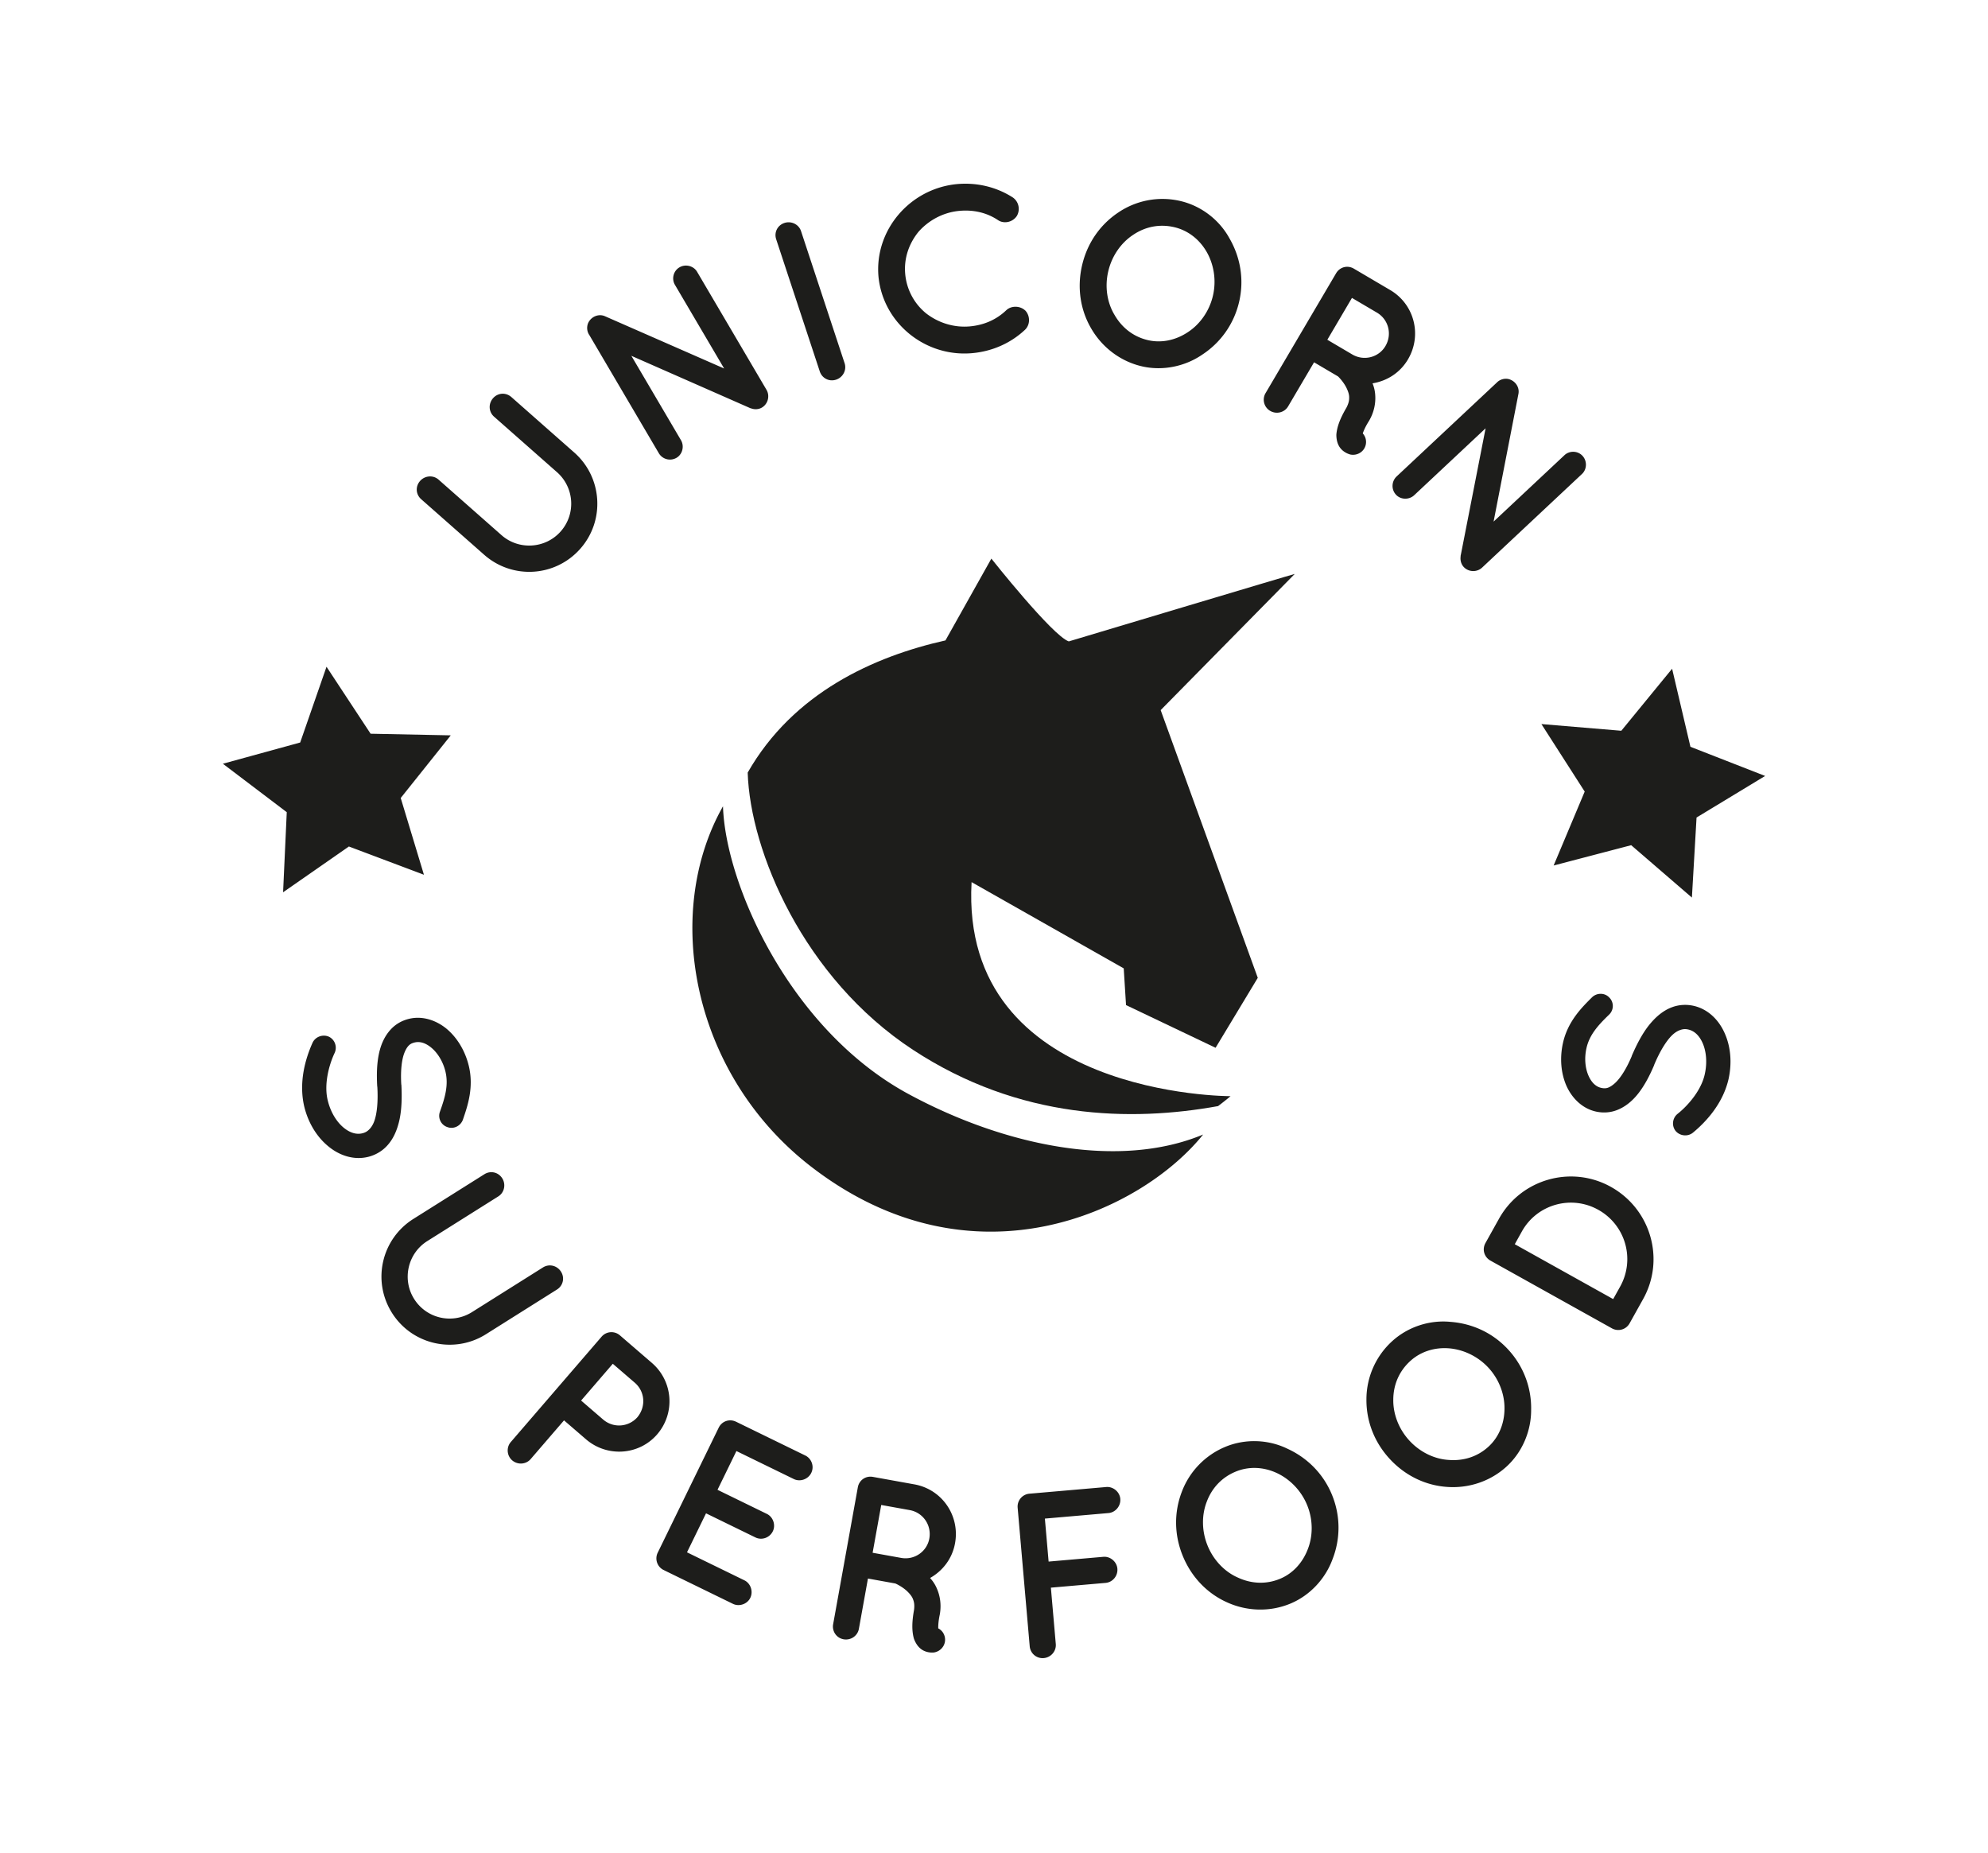
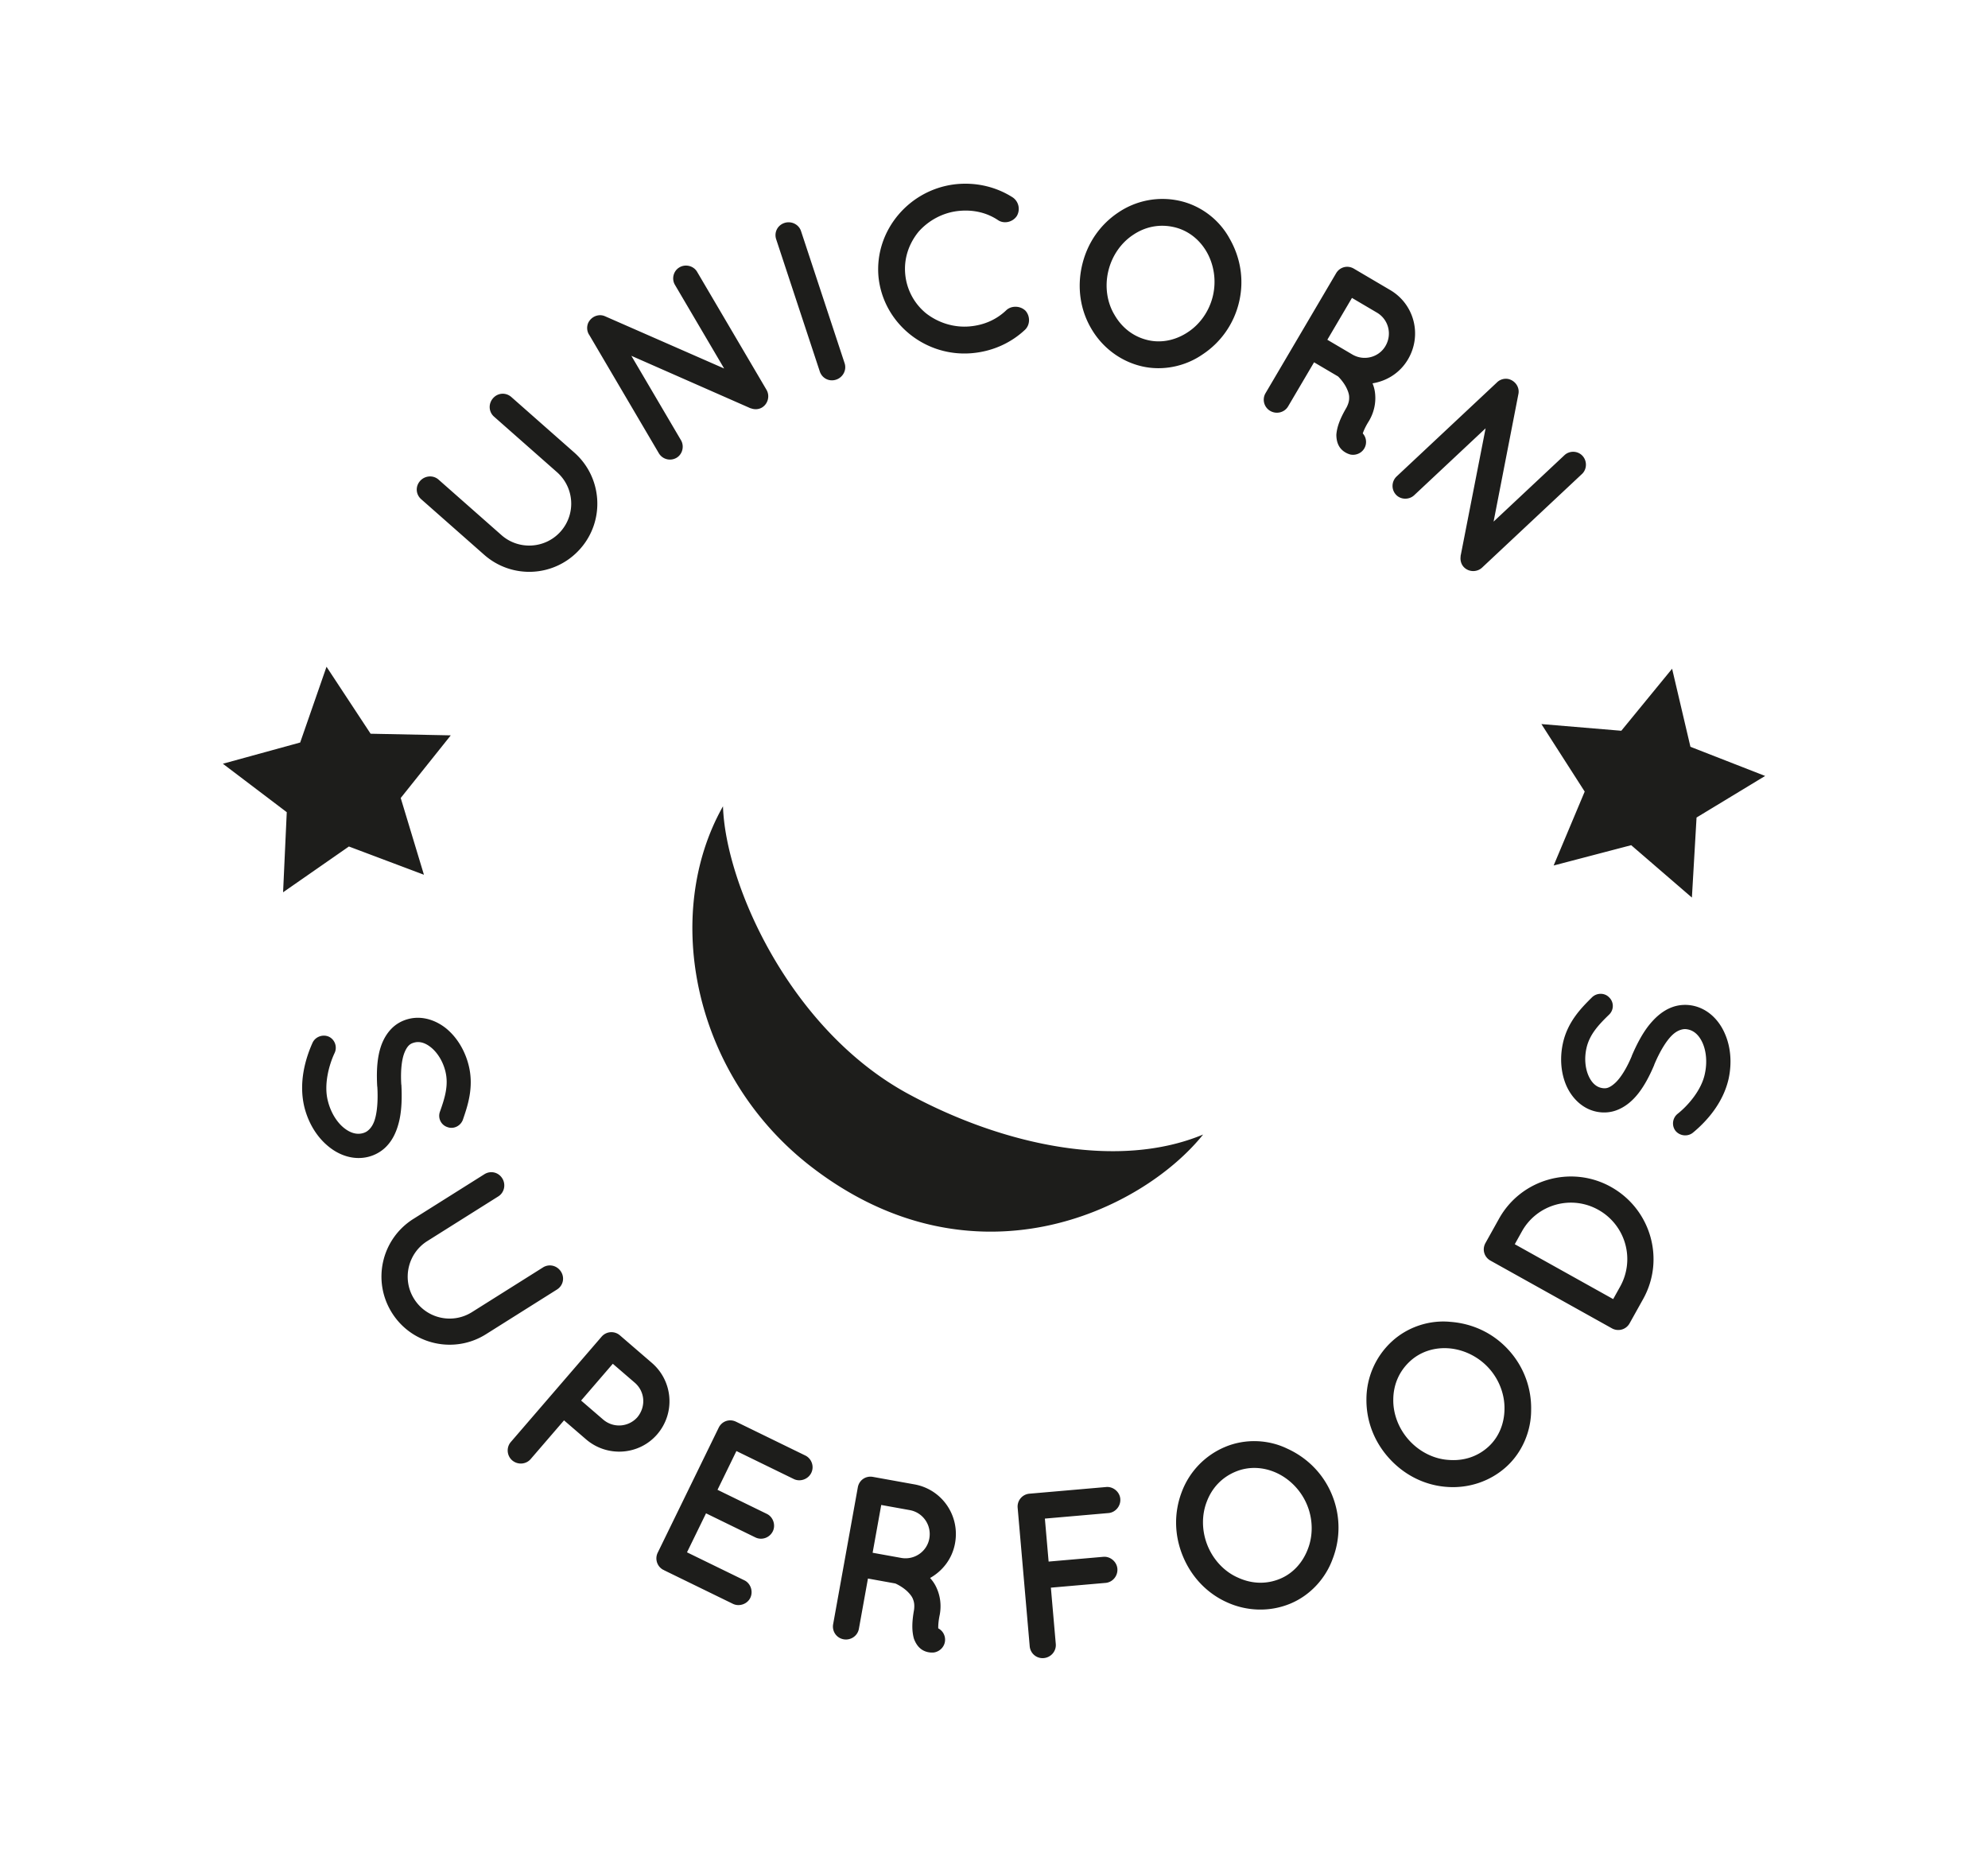
<svg xmlns="http://www.w3.org/2000/svg" version="1.1" id="Layer_1" x="0" y="0" viewBox="0 0 1001 932.75" xml:space="preserve">
  <style>.st0{fill:#1d1d1b}</style>
  <path class="st0" d="M212.09 251.35l31.69 27.95c14.15 12.48 35.77 11.3 48.42-3.03 12.56-14.24 11.12-35.93-3.03-48.42l-31.69-27.95c-2.76-2.43-6.78-2.18-9.21.58-2.43 2.76-2.26 6.87.5 9.3l31.69 27.95c8.72 7.7 9.64 21.01 1.87 29.82-7.69 8.72-21.1 9.56-29.82 1.87l-31.69-27.95c-2.76-2.43-6.94-2-9.29.67-2.45 2.76-2.2 6.78.56 9.21zm84.67-82.63l34.96 59.44a6.52 6.52 0 0 0 8.94 2.32c2.97-1.75 4.02-5.81 2.21-8.88l-24.97-42.46 59.46 26.17c.22.14.55.23.87.31 1.75.63 3.76.54 5.4-.42 3.07-1.81 4.12-5.87 2.32-8.94l-34.96-59.44c-1.75-2.97-5.81-4.02-8.88-2.21s-4.02 5.81-2.28 8.77l24.79 42.15-59.95-26.29c-3.18-1.43-6.96.1-8.5 3.35-.87 2.03-.61 4.35.52 6.03l.07.1zm128.52 14.15l-21.94-66.5c-1.15-3.5-4.98-5.23-8.36-4.12-3.49 1.15-5.31 4.75-4.15 8.24l21.94 66.5c1.15 3.49 4.75 5.31 8.24 4.15 3.38-1.11 5.42-4.78 4.27-8.27zm91.12-26.38c-2.63-2.62-7.04-2.69-9.58-.43-4.93 4.75-11.1 7.58-18.43 8.26-8.16.75-16.03-1.86-22.06-6.54a28.85 28.85 0 0 1-10.53-19.77c-.74-8.04 1.91-15.44 6.73-21.36 5.07-5.71 12.33-9.72 20.49-10.48 7.33-.68 14.04.97 19.63 4.74 2.92 1.88 7.25 1 9.34-2.17 1.85-3.15 1-7.25-2.06-9.35-7.98-5.1-17.75-7.66-28.16-6.7-23.63 2.3-41.49 23.15-39.44 46.56 2.29 23.51 23.67 40.73 47.31 38.54 10.4-.96 19.54-5.26 26.45-11.74 2.63-2.5 2.71-6.8.31-9.56zm107.53-4.55c2.66-11.45.51-22.67-4.88-31.96-5.05-9.22-14.12-16.32-24.76-18.79-11.1-2.58-22.37-.2-31.2 5.79-8.94 5.96-15.58 15.15-18.24 26.59-2.66 11.45-.77 22.73 4.65 31.91 5.31 9.15 14.35 16.37 25.45 18.95 10.64 2.47 21.94-.02 30.51-5.95 8.91-5.85 15.81-15.09 18.47-26.54zm-25.72 15.23c-6.06 4.07-13.26 5.69-20.2 4.08-7.4-1.72-13.15-6.34-16.8-12.67-3.7-6.1-5.02-14.08-3.19-21.94 1.83-7.86 6.52-14.45 12.56-18.41 6.06-4.08 13.24-5.58 20.64-3.86 6.94 1.61 12.71 6.12 16.36 12.45 3.56 6.19 4.99 14.2 3.16 22.06-1.82 7.86-6.63 14.42-12.53 18.29zm91.11 44.75c2.53-4.3 3.43-8.86 3.13-13.03-.12-2.14-.62-4.09-1.35-5.89 7.32-1.2 13.88-5.33 17.85-12.08 7.17-12.17 3.23-27.71-8.94-34.88l-18.21-10.72-.1-.06c-3.17-1.87-7.07-.86-8.94 2.31l-35.52 60.35a6.509 6.509 0 0 0 2.31 8.94c3.17 1.87 7.23.82 9.04-2.25l13.07-22.2 12.07 7.11c.8.75 2.98 3.13 4.28 5.83.75 1.54 1.37 3.29 1.32 4.77.05 1.55-.32 3.12-1.36 5.12-3.31 5.63-4.76 9.73-5.08 13.54-.02 1.91.32 3.91 1.17 5.51.89 1.76 2.3 2.87 3.33 3.47l.1.06c1.02.6 1.96.88 2.43 1.02 3.57.72 7.07-1.48 7.79-5.05.41-2.1-.2-4.11-1.53-5.58.4-1.15 1.23-3.28 3.14-6.29zm-8.4-33.45l-12.58-7.41 12.4-21.07 12.58 7.41c5.83 3.43 7.77 10.91 4.27 16.84-3.37 5.73-10.84 7.66-16.67 4.23zm22.02 70.64c2.35 2.51 6.55 2.65 9.15.21l35.94-33.68-12.48 63.75c-.09.25-.1.58-.11.92-.23 1.84.3 3.79 1.59 5.17 2.44 2.6 6.63 2.73 9.23.3l50.32-47.16c2.51-2.35 2.65-6.55.21-9.15-2.43-2.6-6.55-2.65-9.06-.29l-35.68 33.44 12.5-64.25c.7-3.42-1.63-6.77-5.13-7.56-2.17-.41-4.38.36-5.77 1.83l-.09.08-50.32 47.15c-2.59 2.45-2.81 6.56-.3 9.24zm-501.7 314.21c1.04-5.15 1.18-10.94.87-17.1l-.06-.23c-.4-6.51.15-12.15 1.47-15.66.66-1.76 1.44-3.05 2.22-3.86.78-.81 1.64-1.27 3.02-1.61 2.42-.6 5.27.03 8.35 2.56 3.08 2.53 5.84 6.74 7.14 11.92 1.75 7.02-.29 13.53-2.74 20.38-1.15 3.22.57 6.71 3.77 7.74 3.11 1.18 6.59-.54 7.77-3.65 2.33-6.82 5.7-16.35 2.94-27.41-1.87-7.49-5.81-13.96-11.08-18.4-5.24-4.32-12.2-6.74-19.11-5.01-3.46.86-6.45 2.59-8.78 5.01-3.4 3.54-5.33 8.06-6.31 12.95-.98 4.89-1.1 10.31-.78 15.98l.06.23c.43 7.11-.12 13.24-1.47 17.13-.72 2.02-1.61 3.34-2.59 4.32-.98.98-1.93 1.58-3.43 1.96-2.88.72-6.13-.06-9.53-2.88-3.4-2.82-6.42-7.57-7.86-13.33-2.16-8.15.49-18.11 3.37-24.21 1.44-3.05.15-6.77-2.91-8.21-3.02-1.33-6.74-.03-8.18 3.02-3.54 7.86-7.14 19.89-4.15 32.36 2.04 8.18 6.33 15.06 11.88 19.66 5.58 4.72 12.95 7.29 20.32 5.45 3.57-.89 6.77-2.79 9.1-5.21 3.62-3.71 5.58-8.6 6.7-13.9zm81.24 76.94c-1.96-3.11-5.95-4.11-9.07-2.15l-35.76 22.5c-9.84 6.2-22.87 3.32-29.13-6.63-6.2-9.84-3.22-22.94 6.63-29.13l35.76-22.5c3.11-1.96 3.88-6.09 1.98-9.1-1.96-3.11-5.89-4.01-9-2.05l-35.76 22.5c-15.97 10.05-20.94 31.13-10.76 47.3 10.12 16.07 31.33 20.81 47.3 10.76l35.76-22.51c3.11-1.95 4.01-5.88 2.05-8.99zm45.74 45.91l-16-13.79-.09-.08c-2.7-2.32-6.8-2.1-9.21.68l-45.72 53.04c-2.33 2.7-2.01 6.88.68 9.21 2.79 2.4 6.97 2.09 9.3-.6L284 715.11l11.06 9.53c10.7 9.22 26.77 8.03 35.84-2.49 9.21-10.69 8.02-26.76-2.68-35.98zm-7.31 27.39c-4.43 4.96-12.04 5.6-17.25 1.11l-11.06-9.53 15.96-18.52 11.06 9.53c5.21 4.49 5.7 12.11 1.29 17.41zm84.58 19.25l-34.56-16.86-.21-.1-.11-.05c-3.31-1.61-7.12-.3-8.73 3l-30.71 62.94c-1.56 3.2-.3 7.12 3 8.73l.16-.05s-.05.11.16.21l34.56 16.86c3.09 1.51 7.17.2 8.73-3 1.61-3.31.14-7.33-2.95-8.84l-28.91-14.1 9.58-19.63 24.86 12.13c3.2 1.56 7.17.2 8.78-3.11 1.51-3.09.2-7.17-3-8.73l-24.86-12.13 9.52-19.52 28.91 14.1c3.09 1.51 7.17.2 8.78-3.11 1.62-3.32.1-7.24-3-8.74zm54.93 14.53l-20.79-3.75-.12-.02c-3.62-.65-6.93 1.64-7.58 5.27l-12.43 68.92c-.63 3.5 1.64 6.93 5.26 7.58s7.07-1.74 7.7-5.24l4.57-25.35 13.78 2.49c1.01.42 3.88 1.91 6.04 3.98 1.23 1.19 2.42 2.61 2.89 4.02.59 1.43.78 3.04.5 5.28-1.16 6.42-1.1 10.78-.08 14.46.64 1.8 1.65 3.55 3 4.76 1.45 1.35 3.16 1.9 4.32 2.11l.12.02c1.17.21 2.14.15 2.63.11 3.6-.56 6.12-3.84 5.56-7.44-.34-2.11-1.61-3.79-3.37-4.71-.02-1.21.03-3.49.78-6.98.88-4.91.15-9.5-1.58-13.31-.85-1.96-2-3.62-3.31-5.06 6.45-3.66 11.18-9.8 12.57-17.51 2.52-13.91-6.55-27.12-20.46-29.63zm7.51 27.28c-1.18 6.54-7.52 10.95-14.18 9.74l-14.37-2.59 4.34-24.06 14.37 2.59c6.65 1.21 11.06 7.55 9.84 14.32zm96.16-20.01c-.31-3.55-3.64-6.24-7.07-5.94L518.71 752l-.24.02-.12.01a6.507 6.507 0 0 0-5.94 7.07l6.07 69.76c.31 3.55 3.4 6.26 7.07 5.94 3.67-.32 6.37-3.53 6.06-7.08l-2.47-28.38 27.55-2.4c3.55-.31 6.25-3.52 5.93-7.19-.3-3.43-3.52-6.25-7.07-5.94l-27.55 2.4-1.88-21.64 32.04-2.79c3.43-.28 6.25-3.5 5.93-7.17zm84.03-25.28c-9.46-4.57-20.97-5.09-31.07-.92a39.628 39.628 0 0 0-22.04 22.83c-3.82 10.05-3.89 21.38.59 32.24 4.48 10.86 12.57 18.95 22.31 23.28 9.63 4.37 21.19 5 31.73.65 10.09-4.16 17.85-12.75 21.38-22.56 3.86-9.94 4.11-21.47-.37-32.33s-12.74-18.75-22.53-23.19zm10.43 50.52c-2.57 6.84-7.5 12.34-14.08 15.05-7.02 2.9-14.39 2.47-21.03-.57-6.55-2.82-12.26-8.55-15.34-16.01-3.08-7.46-3.08-15.55-.46-22.28 2.57-6.84 7.54-12.23 14.56-15.12 6.58-2.72 13.9-2.4 20.55.64 6.49 2.97 12.3 8.66 15.38 16.12 3.09 7.46 2.98 15.6.42 22.17zm71.78-114.33c-10.46-1.03-21.44 2.46-29.48 9.85a39.61 39.61 0 0 0-12.82 29.03c-.12 10.75 3.72 21.41 11.67 30.06 7.95 8.65 18.33 13.46 28.97 14.16 10.55.78 21.61-2.62 30-10.33 8.04-7.39 12.36-18.13 12.29-28.55.2-10.66-3.54-21.57-11.5-30.22-7.94-8.66-18.42-13.21-29.13-14zm19.19 62.8c-5.59 5.14-12.65 7.28-19.94 6.72-7.12-.38-14.46-3.8-19.92-9.74s-8.25-13.54-8.11-20.75c.06-7.31 2.86-14.08 8.45-19.22 5.24-4.82 12.23-7.04 19.51-6.49 7.12.55 14.54 3.89 20 9.83s8.16 13.62 8.03 20.67c-.05 7.3-2.78 14.16-8.02 18.98zm61.62-130.75c-19.9-11.1-45.2-4-56.35 16.01l-6.82 12.23c-1.79 3.21-.69 7.09 2.52 8.88l61.16 34.1c3.11 1.73 7.09.69 8.88-2.52l6.82-12.23c11.16-20 3.9-45.25-16.21-56.47zm4.71 50.06l-3.58 6.43-49.55-27.63 3.58-6.43c7.63-13.68 24.85-18.49 38.43-10.92a28.385 28.385 0 0 1 11.12 38.55zm36.75-141.26c-3.6-.78-7.3-.49-10.46.65-4.87 1.74-8.79 5.26-12.14 9.52-3.21 4.16-5.89 9.29-8.33 14.96l-.05.23c-2.51 6.01-5.5 10.83-8.24 13.4-1.37 1.28-2.64 2.1-3.69 2.48-1.05.38-2.03.41-3.42.11-2.44-.53-4.71-2.35-6.36-5.99-1.64-3.63-2.26-8.63-1.13-13.85 1.53-7.08 6.24-12.01 11.46-17.07 2.46-2.38 2.45-6.27.04-8.61-2.27-2.43-6.16-2.42-8.59-.16-5.11 5.09-12.34 12.15-14.75 23.28-1.63 7.54-.96 15.09 1.81 21.4 2.79 6.19 7.97 11.44 14.93 12.94 3.48.75 6.93.53 10.09-.61 4.61-1.67 8.34-4.88 11.38-8.83 3.04-3.96 5.54-8.76 7.76-13.99l.05-.23c2.76-6.57 5.96-11.83 8.89-14.71 1.54-1.49 2.92-2.28 4.23-2.73s2.43-.57 3.94-.24c2.9.63 5.47 2.76 7.27 6.79 1.8 4.03 2.41 9.63 1.16 15.43-1.67 8.26-8.44 16.03-13.72 20.23-2.64 2.1-3.12 6-1.02 8.64 2.13 2.52 6.03 3 8.67.9 6.65-5.48 15.2-14.69 18.02-27.19 1.78-8.24.98-16.3-1.97-22.89-2.92-6.69-8.4-12.25-15.83-13.86zm-676.92-80.18l37.78 14.22-11.69-38.64 25.2-31.54-40.36-.82-22.2-33.72-13.26 38.14-38.93 10.69 32.17 24.39-1.85 40.33zm622.25-27.65l-15.64 37.22 39.05-10.23 30.57 26.37 2.34-40.3 34.53-20.93-37.61-14.68-9.23-39.3-25.58 31.23-40.23-3.37zM457.47 550.82c-59.56-32.22-92.2-105.36-93.43-144.88-30.86 54.63-15.05 135.66 44.53 181.55 81.57 62.83 166.3 22.23 197.23-16.29-42.62 17.79-100.43 5.54-148.33-20.38z" />
-   <path class="st0" d="M565.82 487.55l1.16 18.48 45.09 21.5 21.25-35.22-48.9-134.78 67.51-68.56c.04-.16-113.78 33.96-113.78 33.96-8.29-2.9-38.98-41.68-38.98-41.68l-23.11 41.18c-35.96 8.06-76.6 26.29-99.58 66.54 1.23 39.52 28.03 103.38 83.23 139.59 53.78 35.27 110 36.23 153.62 28.33 4.07-3.08 6.28-5 6.28-5s-136.41.46-130.4-107.76l76.61 43.42z" />
</svg>